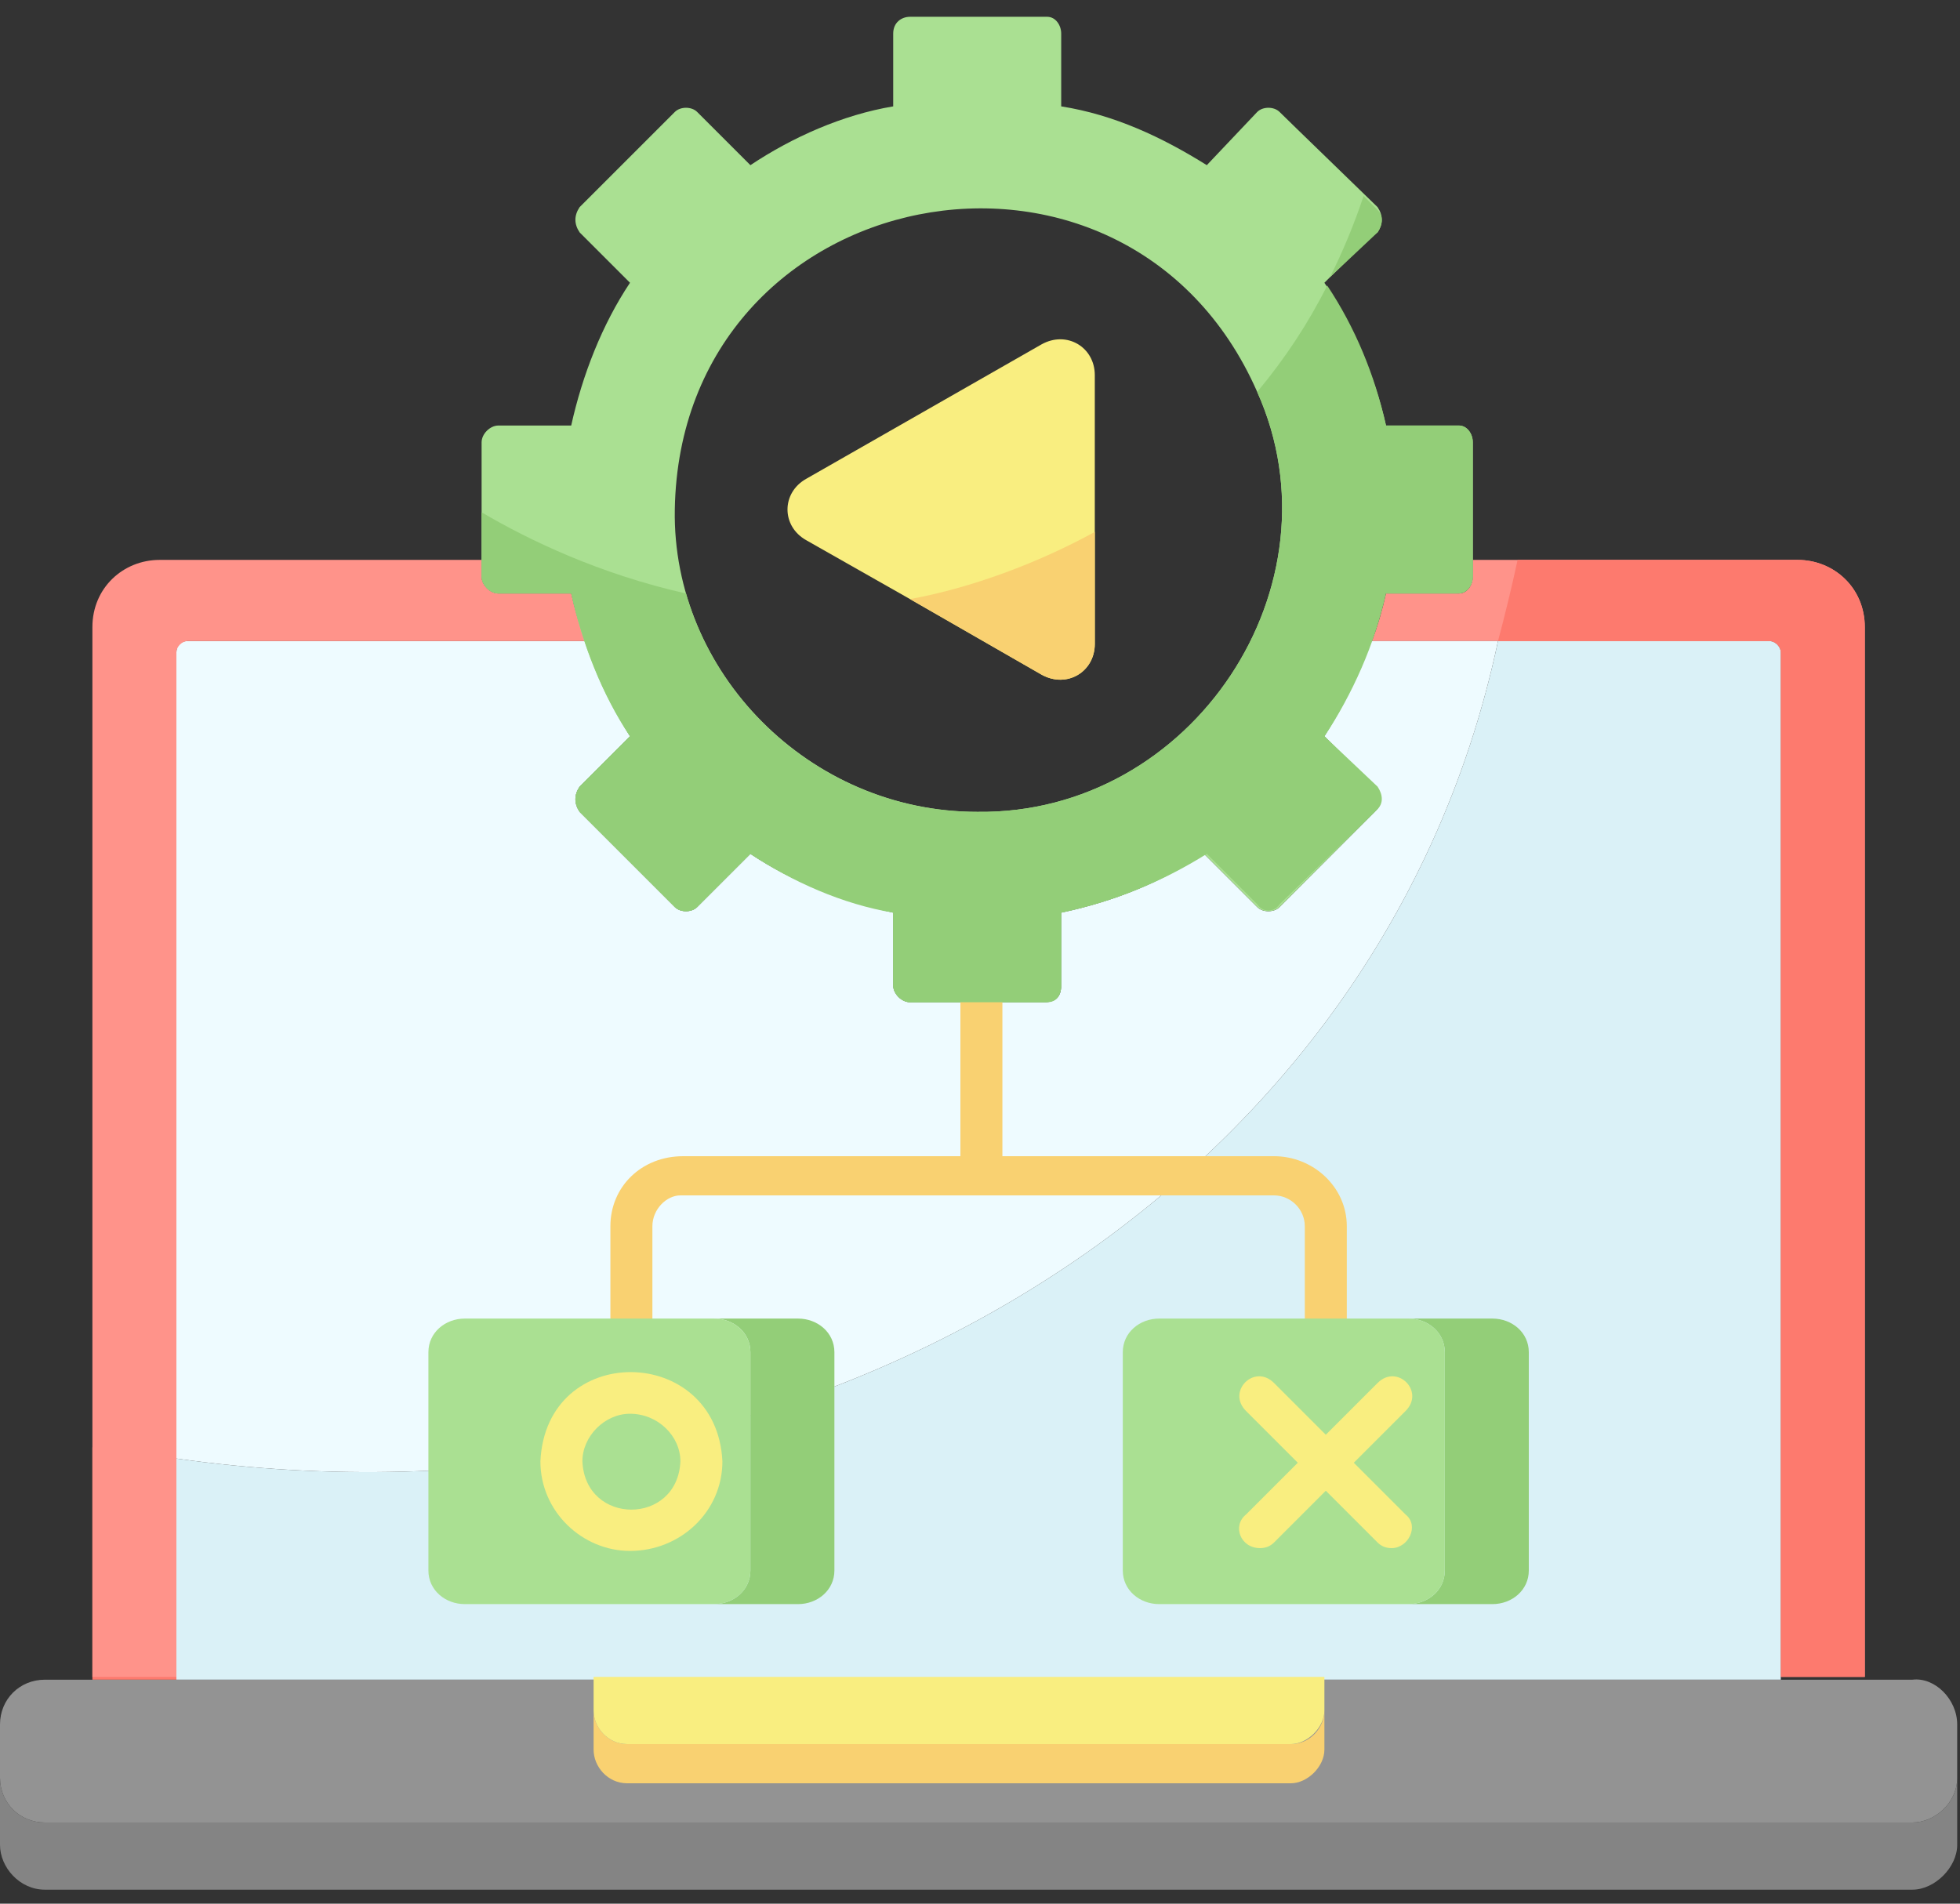
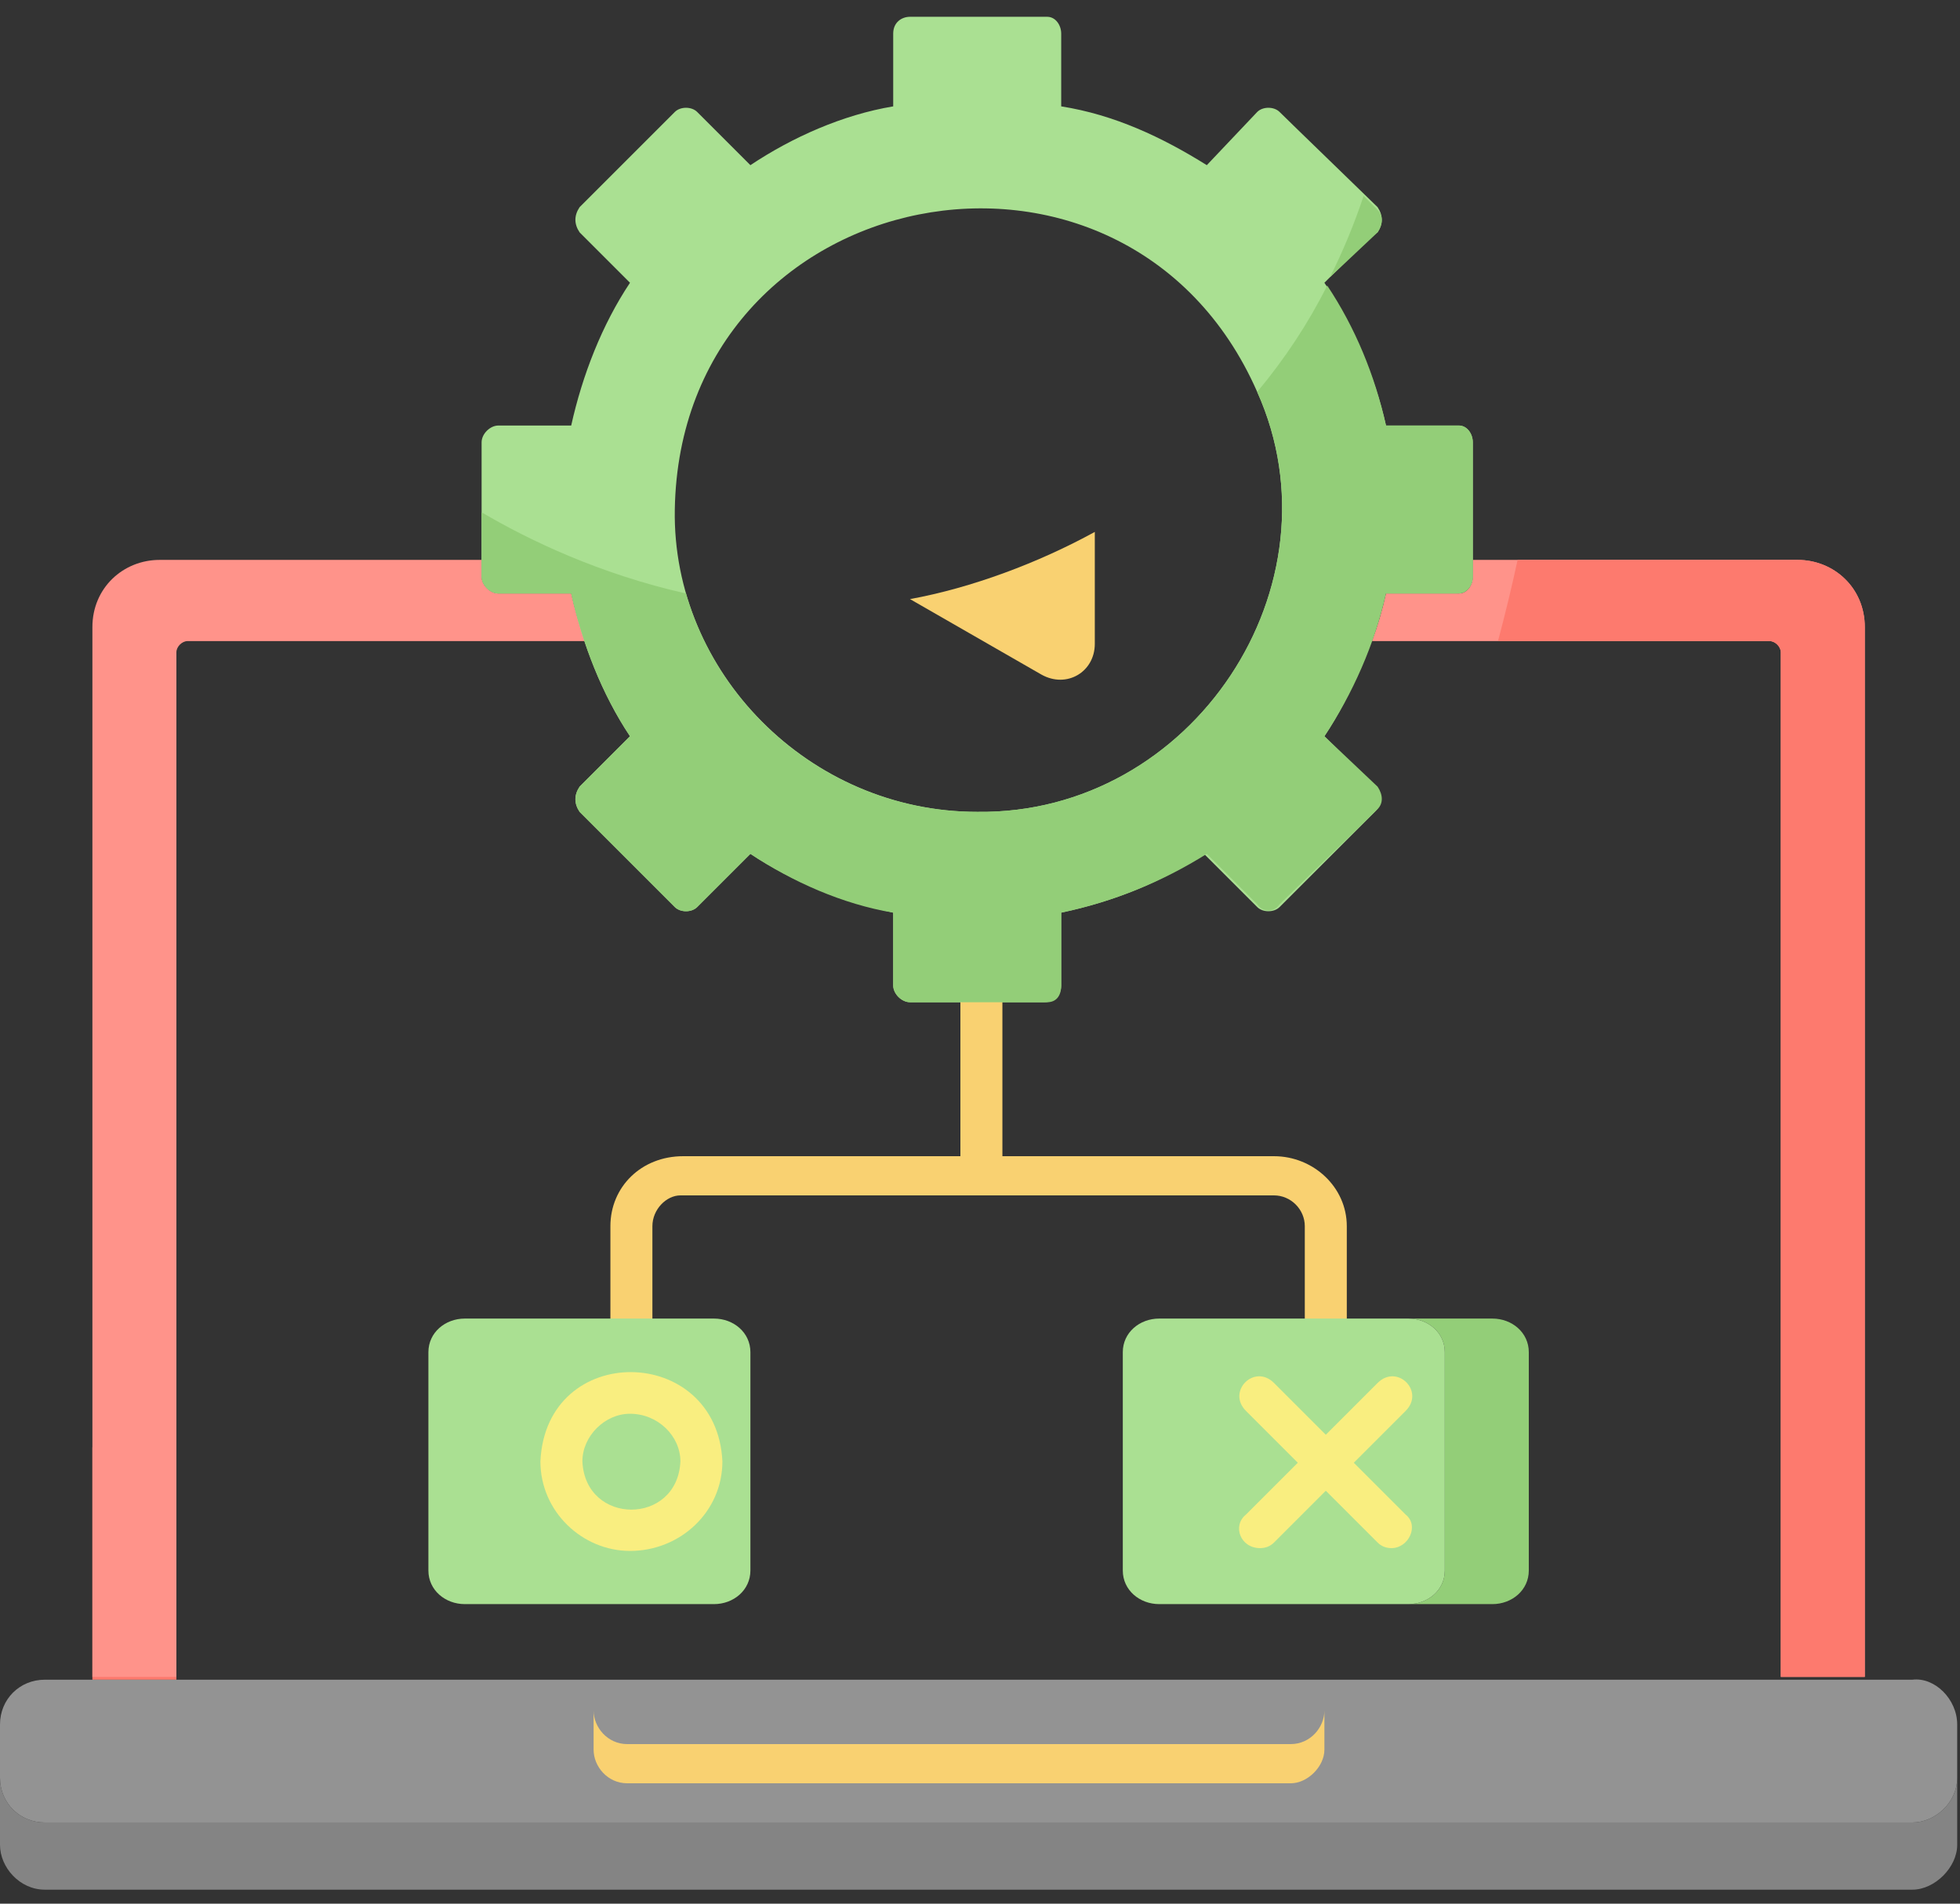
<svg xmlns="http://www.w3.org/2000/svg" version="1.2" viewBox="0 0 70 68" width="70" height="68">
  <rect x="0" y="0" width="70" height="68" fill="#333333" stroke="none" />
  <style>.a{fill:#ff938a}.b{fill:#daf1f7}.c{fill:#fd7a6e}.d{fill:#eefbff}.e{fill:#848484}.f{fill:#939393}.g{fill:#f9d171}.h{fill:#f9ee80}.i{fill:#aae092}.j{fill:#93ce78}</style>
  <path class="a" d="m66.6 22.4v37.5h-3v-36.6c0-0.2-0.2-0.4-0.4-0.4h-14.2q0.3-0.8 0.5-1.7h2.6c0.3 0 0.5-0.3 0.5-0.6v-0.6h11.6c1.3 0 2.4 1 2.4 2.4z" />
-   <path class="b" d="m63.6 23.3v36.7h-57.3v-7.9c21.8 3.1 42.9-8.9 47.2-29.2h9.7c0.2 0 0.4 0.2 0.4 0.4z" />
  <path class="c" d="m3.3 51.7q1.5 0.2 3 0.4v7.9h-3z" />
  <path class="c" d="m66.6 22.4v37.5h-3v-36.6c0-0.2-0.2-0.4-0.4-0.4h-9.7q0.4-1.5 0.7-2.9h10c1.3 0 2.4 1 2.4 2.4z" />
-   <path class="d" d="m53.5 22.9c-4.3 20.3-25.4 32.3-47.2 29.2v-28.8c0-0.2 0.1-0.4 0.4-0.4h14.2q0.6 1.8 1.6 3.4l-1.8 1.8c-0.2 0.3-0.2 0.6 0 0.9l3.4 3.4c0.2 0.2 0.6 0.2 0.8 0l1.9-1.9c1.5 1 3.3 1.7 5.1 2.1v2.6c0 0.3 0.3 0.6 0.6 0.6h4.8c0.4 0 0.6-0.2 0.6-0.6v-2.6c1.9-0.4 3.6-1.1 5.1-2.1l1.9 1.9c0.2 0.2 0.6 0.2 0.8 0l3.4-3.4c0.3-0.3 0.3-0.6 0-0.9l-1.8-1.8q1-1.6 1.6-3.4h4.6z" />
  <path class="e" d="m69.9 63.5v2.4c0 0.8-0.8 1.6-1.6 1.6h-66.7c-0.9 0-1.6-0.8-1.6-1.6v-2.4c0 0.9 0.7 1.6 1.6 1.6h66.7c0.8 0 1.6-0.7 1.6-1.6z" />
  <path class="f" d="m69.9 61.6v1.9c0 0.9-0.8 1.6-1.6 1.6h-66.7c-0.9 0-1.6-0.7-1.6-1.6v-1.9c0-0.9 0.7-1.6 1.6-1.6h66.7c0.8-0.1 1.6 0.7 1.6 1.6z" />
  <path class="g" d="m47.3 61.1v1.4c0 0.6-0.6 1.2-1.2 1.2h-23.7c-0.7 0-1.2-0.6-1.2-1.2v-1.4c0 0.6 0.5 1.2 1.2 1.2h23.7c0.7 0 1.2-0.6 1.2-1.2z" />
-   <path class="h" d="m47.3 59.9v1.2c0 0.6-0.6 1.2-1.2 1.2h-23.7c-0.7 0-1.2-0.6-1.2-1.2v-1.2z" />
  <path class="a" d="m20.9 22.9h-14.2c-0.2 0-0.4 0.2-0.4 0.4v36.6h-3v-37.5c0-1.4 1.1-2.4 2.4-2.4h11.5v0.6c0 0.3 0.3 0.6 0.6 0.6h2.6q0.2 0.9 0.5 1.7z" />
  <path class="i" d="m52.1 15.2h-2.6c-0.4-1.8-1.2-3.6-2.2-5.1 0 0 1.8-1.8 1.9-1.8 0.2-0.3 0.2-0.6 0-0.9-0.2-0.2-3.2-3.1-3.5-3.4-0.2-0.2-0.6-0.2-0.8 0l-1.8 1.9c-1.6-1-3.3-1.8-5.2-2.1v-2.6c0-0.3-0.2-0.6-0.5-0.6h-4.9c-0.3 0-0.6 0.2-0.6 0.6v2.6c-1.8 0.3-3.6 1.1-5.1 2.1l-1.9-1.9c-0.2-0.2-0.6-0.2-0.8 0l-3.4 3.4c-0.2 0.3-0.2 0.6 0 0.9l1.8 1.8c-1 1.5-1.7 3.3-2.1 5.1h-2.6c-0.3 0-0.6 0.3-0.6 0.6v4.8c0 0.3 0.3 0.6 0.6 0.6h2.6c0.4 1.8 1.1 3.6 2.1 5.1l-1.8 1.8c-0.2 0.3-0.2 0.6 0 0.9l3.4 3.4c0.2 0.2 0.6 0.2 0.8 0l1.9-1.9c1.5 1 3.3 1.7 5.1 2.1v2.6c0 0.3 0.3 0.6 0.6 0.6h4.8c0.4 0 0.6-0.3 0.6-0.6v-2.6c1.9-0.4 3.6-1.1 5.1-2.1l1.9 1.9c0.2 0.2 0.6 0.2 0.8 0l3.4-3.4c0.3-0.3 0.3-0.6 0-0.9l-1.8-1.8c1-1.5 1.7-3.3 2.1-5.1h2.6c0.4 0 0.6-0.3 0.6-0.6v-4.8c0-0.3-0.2-0.6-0.5-0.6zm-17.2 13.8c-6 0-10.9-5-10.8-10.8 0.2-11.8 16.1-14.9 20.8-4.2 3.1 6.9-2.3 15.1-10 15z" />
-   <path class="h" d="m39.1 13.4v9.6c0 1-1 1.6-1.9 1.1l-4.7-2.7-3.7-2.1c-0.9-0.5-0.9-1.7 0-2.2l8.4-4.8c0.9-0.5 1.9 0.1 1.9 1.1z" />
  <path class="g" d="m47.3 47.8c-0.4 0-0.7-0.3-0.7-0.7v-3.3c0-0.6-0.5-1.1-1.1-1.1h-21.2c-0.5 0-1 0.5-1 1.1v3.3c0 0.4-0.4 0.7-0.8 0.7-0.4 0-0.7-0.3-0.7-0.7v-3.3c0-1.4 1.1-2.5 2.6-2.5h21.1c1.4 0 2.6 1.1 2.6 2.5v3.3c0 0.4-0.4 0.7-0.8 0.7z" />
  <path class="g" d="m35 42.7c-0.4 0-0.7-0.3-0.7-0.7v-6.2c0-0.4 0.3-0.7 0.7-0.7 0.5 0 0.8 0.3 0.8 0.7v6.2c0 0.4-0.3 0.7-0.8 0.7z" />
  <path class="j" d="m49.2 8.3l-1.7 1.6q0.7-1.4 1.2-2.9l0.5 0.5c0.2 0.2 0.2 0.5 0 0.8z" />
  <path class="g" d="m37.2 24.1l-4.7-2.7c2.2-0.4 4.6-1.3 6.6-2.4v4c0 1-1 1.6-1.9 1.1z" />
  <path class="j" d="m52.6 15.8v4.8c0 0.3-0.2 0.6-0.5 0.6h-2.6c-0.4 1.8-1.2 3.6-2.2 5.1l1.9 1.8c0.2 0.3 0.2 0.6 0 0.8l-3.5 3.4c-0.2 0.3-0.6 0.3-0.8 0l-1.8-1.8c-1.6 1-3.3 1.7-5.2 2.1v2.6c0 0.4-0.2 0.6-0.5 0.6h-4.9c-0.3 0-0.6-0.3-0.6-0.6v-2.6c-1.8-0.3-3.6-1.1-5.1-2.1l-1.9 1.9c-0.2 0.2-0.6 0.2-0.8 0l-3.4-3.4c-0.2-0.3-0.2-0.6 0-0.9l1.8-1.8c-1-1.5-1.7-3.3-2.1-5.1h-2.6c-0.3 0-0.6-0.3-0.6-0.6v-2.3c1.7 1 4.2 2.2 7.3 2.9 1.3 4.5 5.5 7.8 10.4 7.8 7.7 0.1 13.1-8.1 10-15q1.5-1.8 2.5-3.8c1 1.5 1.7 3.2 2.1 5h2.6c0.3 0 0.5 0.3 0.5 0.6z" />
-   <path class="j" d="m29.8 48.3v7.8c0 0.7-0.6 1.2-1.3 1.2h-3c0.7 0 1.3-0.5 1.3-1.2v-7.8c0-0.7-0.6-1.2-1.3-1.2h3c0.7 0 1.3 0.5 1.3 1.2z" />
  <path class="j" d="m54.6 48.3v7.8c0 0.7-0.6 1.2-1.3 1.2h-3c0.7 0 1.3-0.5 1.3-1.2v-7.8c0-0.7-0.6-1.2-1.3-1.2h3c0.7 0 1.3 0.5 1.3 1.2z" />
  <path class="i" d="m26.8 48.3v7.8c0 0.7-0.6 1.2-1.3 1.2h-8.9c-0.7 0-1.3-0.5-1.3-1.2v-7.8c0-0.7 0.6-1.2 1.3-1.2h8.9c0.7 0 1.3 0.5 1.3 1.2z" />
  <path class="i" d="m51.6 48.3v7.8c0 0.7-0.6 1.2-1.3 1.2h-8.9c-0.7 0-1.3-0.5-1.3-1.2v-7.8c0-0.7 0.6-1.2 1.3-1.2h8.9c0.7 0 1.3 0.5 1.3 1.2z" />
  <path class="h" d="m22.5 55.4c-1.7 0-3.2-1.4-3.2-3.2 0.2-4.3 6.3-4.2 6.5 0 0 1.8-1.5 3.2-3.3 3.2zm0-4.9c-0.9 0-1.7 0.8-1.7 1.7 0.1 2.3 3.4 2.3 3.5 0 0-0.9-0.8-1.7-1.8-1.7z" />
  <path class="h" d="m49.7 55.3q-0.3 0-0.5-0.2l-4.7-4.7c-0.7-0.7 0.3-1.7 1-1l4.7 4.7c0.5 0.4 0.1 1.2-0.5 1.2z" />
  <path class="h" d="m45 55.3c-0.7 0-1-0.8-0.5-1.2l4.7-4.7c0.7-0.7 1.7 0.3 1 1l-4.7 4.7q-0.2 0.2-0.5 0.2z" />
</svg>